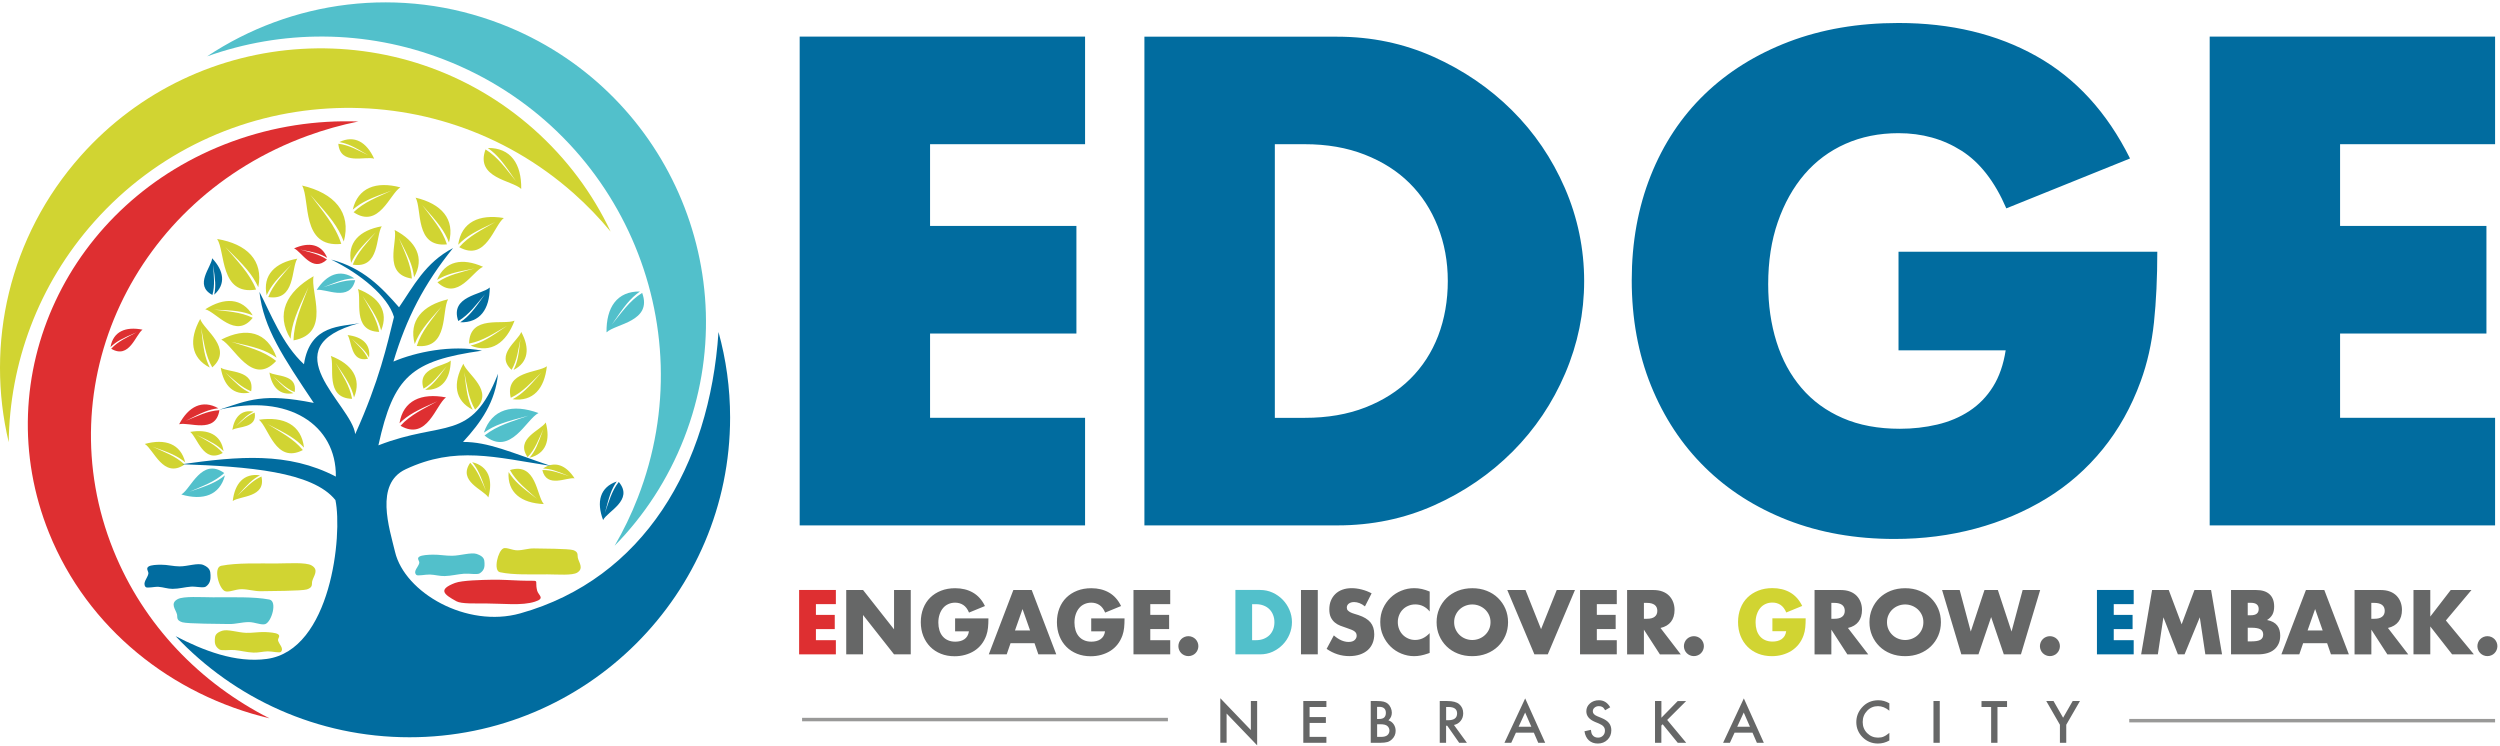
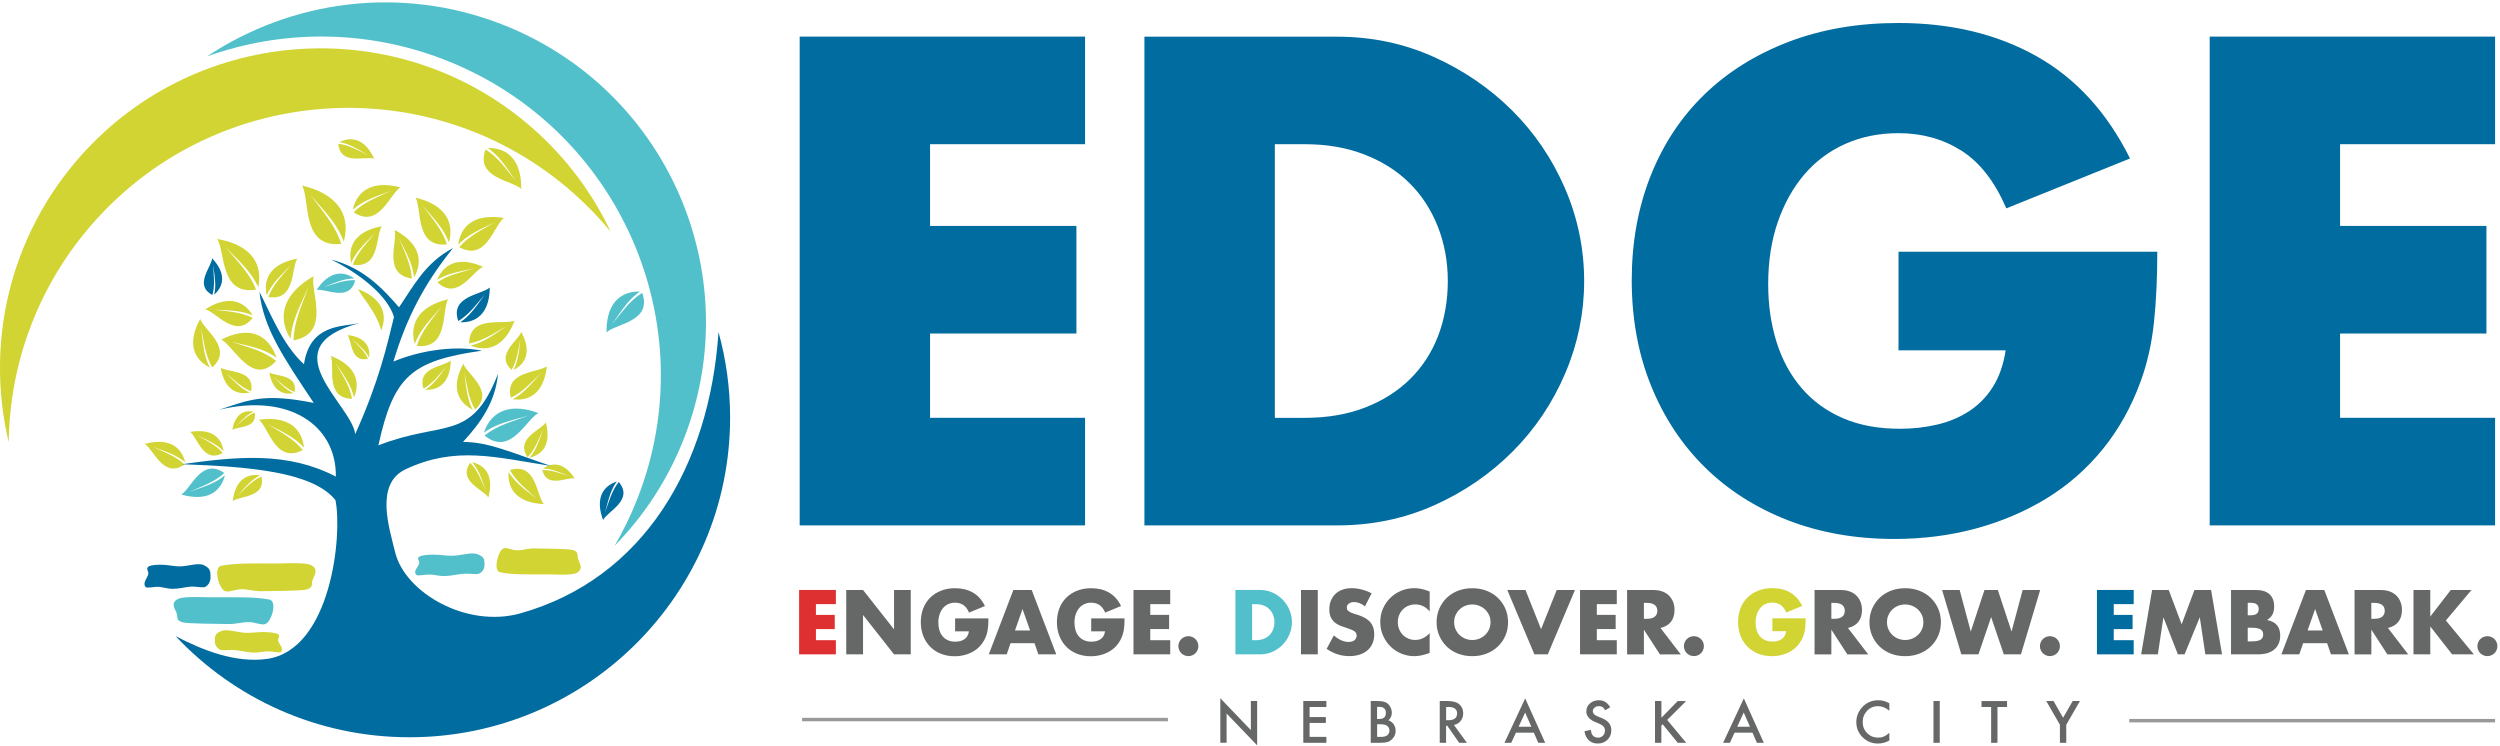
<svg xmlns="http://www.w3.org/2000/svg" width="546" height="163" viewBox="0 0 546 163" fill="none">
  <path d="M255.073 157.53H175.174V156.773H255.073V157.53ZM544.926 157.015H465.028V157.771H544.926V157.015Z" fill="#999998" />
  <path d="M266.516 162.227V152.489L273.187 159.445V153.104H274.562V162.782L267.89 155.836V162.217H266.516V162.227ZM289.685 153.104H284.64V162.227H289.685V160.937H286.015V157.893H289.573V156.602H286.015V154.415H289.685V153.124V153.104ZM301.471 162.227C302.098 162.227 302.613 162.167 303.028 162.056C303.412 161.935 303.746 161.723 304.049 161.421C304.554 160.927 304.807 160.322 304.807 159.616C304.807 159.072 304.665 158.598 304.382 158.185C304.099 157.772 303.715 157.479 303.23 157.318C303.735 156.864 303.978 156.31 303.978 155.655C303.978 155.292 303.897 154.939 303.746 154.586C303.594 154.243 303.392 153.951 303.139 153.719C302.886 153.497 302.573 153.336 302.209 153.245C301.845 153.154 301.36 153.104 300.743 153.104H299.369V162.227H301.461H301.471ZM300.764 154.374H301.249C301.714 154.374 302.068 154.485 302.31 154.707C302.553 154.929 302.674 155.251 302.674 155.685C302.674 156.118 302.553 156.461 302.32 156.683C302.078 156.915 301.704 157.026 301.188 157.026H300.753V154.374H300.764ZM300.764 158.175H301.461C302.209 158.175 302.714 158.306 303.008 158.568C303.301 158.84 303.452 159.163 303.452 159.566C303.452 159.969 303.301 160.302 302.987 160.574C302.694 160.816 302.239 160.937 301.613 160.937H300.764V158.175ZM317.544 158.336C318.15 158.205 318.646 157.913 319.009 157.439C319.384 156.975 319.565 156.421 319.565 155.775C319.565 154.949 319.272 154.283 318.676 153.779C318.14 153.326 317.271 153.104 316.058 153.104H314.44V162.227H315.825V158.497H316.078L318.686 162.227H320.374L317.544 158.336ZM315.825 154.404H316.321C317.594 154.404 318.231 154.868 318.231 155.806C318.231 156.804 317.574 157.298 316.27 157.298H315.835V154.404H315.825ZM335.962 162.227H337.468L333.101 152.529L328.572 162.227H330.058L331.079 160.01H334.991L335.951 162.227H335.962ZM331.665 158.719L333.091 155.614L334.445 158.719H331.665ZM351.67 154.465C351.074 153.437 350.255 152.933 349.204 152.933C348.425 152.933 347.768 153.164 347.243 153.628C346.717 154.092 346.454 154.656 346.454 155.342C346.454 156.36 347.081 157.126 348.335 157.661L349.214 158.024C349.446 158.124 349.639 158.225 349.81 158.336C349.972 158.447 350.114 158.558 350.215 158.689C350.316 158.81 350.397 158.951 350.447 159.092C350.498 159.243 350.518 159.405 350.518 159.576C350.518 160.02 350.376 160.383 350.093 160.665C349.81 160.947 349.457 161.098 349.022 161.098C348.476 161.098 348.062 160.907 347.779 160.504C347.617 160.302 347.506 159.929 347.445 159.395L346.05 159.707C346.171 160.554 346.495 161.219 347 161.683C347.516 162.157 348.173 162.389 348.971 162.389C349.81 162.389 350.508 162.117 351.074 161.562C351.63 161.018 351.913 160.322 351.913 159.485C351.913 158.86 351.741 158.326 351.397 157.903C351.054 157.469 350.508 157.106 349.77 156.804L348.86 156.431C348.193 156.159 347.87 155.806 347.87 155.352C347.87 155.029 347.991 154.757 348.254 154.546C348.506 154.324 348.82 154.223 349.204 154.223C349.517 154.223 349.77 154.283 349.972 154.415C350.164 154.525 350.356 154.757 350.568 155.12L351.691 154.455M362.84 153.104H361.455V162.227H362.84V158.457L363.123 158.175L366.419 162.227H368.269L364.114 157.237L368.248 153.114H366.409L362.85 156.753V153.114L362.84 153.104ZM383.715 162.227H385.221L380.854 152.529L376.325 162.227H377.811L378.832 160.01H382.744L383.704 162.227H383.715ZM379.408 158.719L380.834 155.614L382.188 158.719H379.408ZM412.635 153.598C411.867 153.154 411.078 152.933 410.25 152.933C408.743 152.933 407.52 153.487 406.57 154.606C405.802 155.513 405.418 156.552 405.418 157.711C405.418 159.001 405.883 160.11 406.803 161.028C407.722 161.935 408.844 162.389 410.148 162.389C411.018 162.389 411.847 162.167 412.635 161.723V160.06C412.413 160.252 412.19 160.413 411.988 160.544C411.786 160.675 411.594 160.786 411.402 160.866C411.058 161.028 410.654 161.098 410.169 161.098C409.229 161.098 408.44 160.766 407.783 160.11C407.136 159.455 406.813 158.649 406.813 157.691C406.813 156.733 407.136 155.907 407.783 155.231C408.43 154.556 409.219 154.223 410.159 154.223C411.008 154.223 411.837 154.556 412.635 155.221V153.588M423.643 153.104H422.269V162.227H423.643V153.104ZM438.341 154.404V153.114H432.761V154.404H434.864V162.227H436.249V154.404H438.341ZM449.895 162.227H451.27V158.286L454.262 153.104H452.675L450.583 156.753L448.49 153.104H446.903L449.885 158.286V162.227H449.895Z" fill="#666767" />
  <path d="M184.817 142.912V128.849H188.487L195.26 137.448V128.849H198.909V142.912H195.26L188.487 134.313V142.912H184.817ZM208.603 137.881H211.615C211.555 138.295 211.433 138.638 211.261 138.93C211.09 139.212 210.867 139.444 210.594 139.626C210.321 139.807 210.018 139.938 209.684 140.019C209.351 140.099 208.997 140.14 208.633 140.14C208.027 140.14 207.491 140.039 207.026 139.827C206.561 139.626 206.177 139.333 205.863 138.96C205.55 138.587 205.318 138.144 205.166 137.64C205.014 137.125 204.933 136.581 204.933 135.976C204.933 135.321 205.024 134.716 205.206 134.182C205.388 133.647 205.631 133.194 205.954 132.811C206.268 132.428 206.652 132.135 207.107 131.934C207.552 131.732 208.057 131.621 208.603 131.621C209.26 131.621 209.856 131.792 210.372 132.125C210.887 132.458 211.312 133.012 211.635 133.789L215.113 132.357C214.466 131.026 213.586 130.048 212.474 129.413C211.363 128.778 210.079 128.466 208.603 128.466C207.471 128.466 206.44 128.647 205.52 129.01C204.6 129.373 203.811 129.877 203.154 130.522C202.497 131.167 201.992 131.954 201.638 132.861C201.284 133.778 201.102 134.776 201.102 135.875C201.102 136.974 201.284 137.992 201.648 138.91C202.012 139.827 202.518 140.603 203.164 141.259C203.811 141.914 204.59 142.418 205.489 142.781C206.389 143.144 207.39 143.325 208.492 143.325C209.29 143.325 210.048 143.225 210.776 143.023C211.494 142.821 212.161 142.539 212.768 142.156C213.374 141.773 213.9 141.299 214.345 140.734C214.789 140.17 215.143 139.515 215.406 138.789C215.588 138.265 215.719 137.7 215.78 137.095C215.841 136.49 215.871 135.805 215.871 135.059H208.593V137.892L208.603 137.881ZM226.778 142.912H230.69L225.322 128.849H221.319L215.952 142.912H219.864L220.703 140.472H225.939L226.778 142.912ZM221.673 137.69L223.321 133.012L224.969 137.69H221.673ZM238.332 137.881H241.345C241.284 138.295 241.163 138.638 240.991 138.93C240.819 139.212 240.597 139.444 240.324 139.626C240.051 139.807 239.747 139.938 239.414 140.019C239.08 140.099 238.726 140.14 238.363 140.14C237.756 140.14 237.21 140.039 236.755 139.827C236.29 139.626 235.906 139.333 235.593 138.96C235.279 138.587 235.047 138.144 234.895 137.64C234.744 137.125 234.663 136.581 234.663 135.976C234.663 135.321 234.754 134.716 234.936 134.182C235.118 133.647 235.36 133.194 235.684 132.811C235.997 132.428 236.381 132.135 236.836 131.934C237.281 131.732 237.786 131.621 238.332 131.621C238.989 131.621 239.586 131.792 240.101 132.125C240.617 132.458 241.041 133.012 241.365 133.789L244.842 132.357C244.195 131.026 243.316 130.048 242.204 129.413C241.092 128.778 239.808 128.466 238.332 128.466C237.2 128.466 236.169 128.647 235.249 129.01C234.329 129.373 233.541 129.877 232.884 130.522C232.227 131.167 231.721 131.954 231.367 132.861C231.014 133.778 230.832 134.776 230.832 135.875C230.832 136.974 231.014 137.992 231.378 138.91C231.741 139.827 232.247 140.603 232.894 141.259C233.541 141.914 234.319 142.418 235.219 142.781C236.118 143.144 237.119 143.325 238.221 143.325C239.02 143.325 239.778 143.225 240.506 143.023C241.223 142.821 241.89 142.539 242.497 142.156C243.103 141.773 243.629 141.299 244.074 140.734C244.519 140.17 244.872 139.515 245.135 138.789C245.317 138.265 245.449 137.7 245.509 137.095C245.57 136.49 245.6 135.805 245.6 135.059H238.322V137.892L238.332 137.881ZM255.577 128.849H247.551V142.912H255.577V139.817H251.221V137.388H255.335V134.293H251.221V131.944H255.577V128.849ZM257.357 141.118C257.357 141.42 257.417 141.702 257.528 141.964C257.64 142.226 257.791 142.468 257.993 142.66C258.196 142.862 258.428 143.013 258.691 143.124C258.954 143.235 259.237 143.295 259.54 143.295C259.843 143.295 260.126 143.235 260.389 143.124C260.662 143.013 260.895 142.862 261.087 142.66C261.289 142.458 261.44 142.226 261.552 141.964C261.663 141.702 261.723 141.41 261.723 141.118C261.723 140.825 261.663 140.533 261.552 140.271C261.44 140.009 261.279 139.767 261.087 139.575C260.884 139.374 260.652 139.222 260.389 139.111C260.126 139.001 259.843 138.94 259.54 138.94C259.237 138.94 258.954 139.001 258.691 139.111C258.418 139.222 258.185 139.384 257.993 139.575C257.791 139.777 257.64 140.009 257.528 140.271C257.417 140.543 257.357 140.825 257.357 141.118ZM287.804 128.849H284.134V142.912H287.804V128.849ZM299.58 129.595C298.883 129.222 298.155 128.939 297.397 128.748C296.639 128.556 295.911 128.456 295.203 128.456C294.455 128.456 293.778 128.566 293.171 128.788C292.565 129.01 292.059 129.323 291.635 129.736C291.22 130.139 290.897 130.623 290.664 131.188C290.432 131.752 290.321 132.387 290.321 133.083C290.321 133.778 290.432 134.353 290.644 134.807C290.867 135.26 291.15 135.633 291.503 135.936C291.857 136.238 292.262 136.47 292.716 136.652C293.171 136.833 293.636 136.994 294.111 137.146C294.506 137.287 294.849 137.408 295.132 137.519C295.415 137.629 295.638 137.75 295.81 137.881C295.981 138.013 296.113 138.154 296.184 138.305C296.254 138.466 296.295 138.648 296.295 138.859C296.295 139.212 296.143 139.515 295.86 139.787C295.567 140.059 295.122 140.2 294.526 140.2C294 140.2 293.475 140.079 292.939 139.847C292.403 139.605 291.857 139.253 291.311 138.769L289.734 141.712C291.261 142.771 292.908 143.295 294.688 143.295C295.547 143.295 296.315 143.174 296.992 142.952C297.67 142.72 298.246 142.398 298.711 141.985C299.176 141.571 299.53 141.067 299.772 140.482C300.015 139.898 300.136 139.242 300.136 138.527C300.136 137.458 299.853 136.591 299.307 135.926C298.751 135.26 297.872 134.726 296.679 134.333C296.376 134.232 296.072 134.141 295.769 134.051C295.466 133.96 295.193 133.859 294.95 133.738C294.708 133.617 294.516 133.476 294.364 133.315C294.212 133.153 294.142 132.952 294.142 132.7C294.142 132.337 294.293 132.044 294.586 131.823C294.89 131.601 295.274 131.49 295.749 131.49C296.123 131.49 296.507 131.571 296.911 131.722C297.316 131.873 297.71 132.115 298.104 132.438L299.56 129.585L299.58 129.595ZM312.236 129.191C311.64 128.939 311.063 128.758 310.528 128.637C309.982 128.516 309.436 128.456 308.87 128.456C307.879 128.456 306.949 128.637 306.05 129.01C305.15 129.373 304.361 129.887 303.684 130.542C303.007 131.198 302.461 131.974 302.057 132.871C301.652 133.768 301.45 134.766 301.45 135.845C301.45 136.924 301.652 137.922 302.067 138.839C302.481 139.757 303.027 140.543 303.704 141.208C304.382 141.874 305.17 142.388 306.06 142.751C306.949 143.114 307.879 143.305 308.85 143.305C309.325 143.305 309.8 143.255 310.295 143.164C310.78 143.073 311.306 142.922 311.862 142.731L312.236 142.6V138.275C311.296 139.273 310.245 139.767 309.072 139.767C308.536 139.767 308.041 139.666 307.576 139.464C307.111 139.263 306.707 138.99 306.373 138.648C306.029 138.295 305.767 137.892 305.575 137.418C305.382 136.944 305.281 136.43 305.281 135.865C305.281 135.301 305.382 134.807 305.575 134.333C305.767 133.859 306.029 133.456 306.373 133.113C306.707 132.77 307.111 132.498 307.576 132.307C308.041 132.105 308.546 132.004 309.102 132.004C310.346 132.004 311.397 132.518 312.246 133.547V129.181L312.236 129.191ZM313.752 135.885C313.752 136.934 313.944 137.902 314.329 138.809C314.713 139.706 315.248 140.493 315.936 141.168C316.623 141.843 317.442 142.368 318.392 142.741C319.342 143.124 320.394 143.305 321.546 143.305C322.698 143.305 323.73 143.114 324.69 142.741C325.65 142.358 326.479 141.833 327.166 141.168C327.854 140.493 328.4 139.716 328.784 138.809C329.168 137.912 329.36 136.934 329.36 135.885C329.36 134.837 329.168 133.869 328.784 132.962C328.4 132.065 327.854 131.278 327.166 130.603C326.479 129.927 325.65 129.403 324.69 129.03C323.73 128.647 322.678 128.466 321.546 128.466C320.414 128.466 319.353 128.657 318.392 129.03C317.442 129.413 316.613 129.937 315.936 130.603C315.248 131.278 314.713 132.065 314.329 132.962C313.944 133.869 313.752 134.837 313.752 135.885ZM317.584 135.885C317.584 135.331 317.685 134.807 317.897 134.343C318.109 133.869 318.392 133.456 318.756 133.113C319.12 132.77 319.534 132.498 320.02 132.307C320.505 132.115 321.01 132.014 321.546 132.014C322.082 132.014 322.587 132.115 323.072 132.307C323.548 132.498 323.972 132.77 324.346 133.113C324.71 133.466 325.003 133.869 325.215 134.343C325.428 134.817 325.529 135.331 325.529 135.885C325.529 136.44 325.428 136.964 325.215 137.438C325.003 137.912 324.71 138.325 324.346 138.668C323.982 139.021 323.558 139.283 323.072 139.484C322.587 139.676 322.082 139.777 321.546 139.777C321.01 139.777 320.505 139.676 320.02 139.484C319.545 139.293 319.12 139.021 318.756 138.668C318.392 138.315 318.109 137.912 317.897 137.438C317.685 136.964 317.584 136.45 317.584 135.885ZM329.188 128.849L335.112 142.912H338.033L343.977 128.849H339.994L336.567 137.408L333.161 128.849H329.178H329.188ZM353.105 128.849H345.079V142.912H353.105V139.817H348.748V137.388H352.862V134.293H348.748V131.944H353.105V128.849ZM362.658 137.146C363.669 136.914 364.427 136.46 364.942 135.795C365.458 135.129 365.721 134.262 365.721 133.194C365.721 132.599 365.619 132.034 365.427 131.52C365.235 130.996 364.942 130.542 364.568 130.139C364.184 129.746 363.709 129.423 363.123 129.202C362.536 128.97 361.849 128.859 361.061 128.859H355.359V142.922H359.029V137.519L362.526 142.922H367.085L362.658 137.156V137.146ZM359.029 131.671H359.716C360.434 131.671 360.99 131.823 361.384 132.115C361.768 132.417 361.96 132.841 361.96 133.405C361.96 133.97 361.768 134.393 361.384 134.696C361 134.998 360.444 135.139 359.716 135.139H359.029V131.671ZM367.763 141.118C367.763 141.42 367.823 141.702 367.934 141.964C368.046 142.226 368.197 142.468 368.399 142.66C368.602 142.862 368.834 143.013 369.097 143.124C369.36 143.235 369.643 143.295 369.946 143.295C370.249 143.295 370.532 143.235 370.795 143.124C371.068 143.013 371.301 142.862 371.493 142.66C371.695 142.458 371.846 142.226 371.958 141.964C372.069 141.702 372.129 141.41 372.129 141.118C372.129 140.825 372.069 140.533 371.958 140.271C371.846 140.009 371.685 139.767 371.493 139.575C371.29 139.374 371.058 139.222 370.795 139.111C370.532 139.001 370.249 138.94 369.946 138.94C369.643 138.94 369.36 139.001 369.097 139.111C368.824 139.222 368.591 139.384 368.399 139.575C368.197 139.777 368.046 140.009 367.934 140.271C367.823 140.543 367.763 140.825 367.763 141.118ZM403.597 137.146C404.608 136.914 405.366 136.46 405.882 135.795C406.398 135.129 406.66 134.262 406.66 133.194C406.66 132.599 406.559 132.034 406.367 131.52C406.175 130.996 405.882 130.542 405.508 130.139C405.124 129.746 404.649 129.423 404.062 129.202C403.476 128.97 402.789 128.859 402 128.859H396.299V142.922H399.968V137.519L403.466 142.922H408.025L403.597 137.156V137.146ZM399.968 131.671H400.656C401.374 131.671 401.93 131.823 402.324 132.115C402.708 132.417 402.9 132.841 402.9 133.405C402.9 133.97 402.708 134.393 402.324 134.696C401.94 134.998 401.384 135.139 400.656 135.139H399.968V131.671ZM408.288 135.885C408.288 136.934 408.48 137.902 408.864 138.809C409.248 139.706 409.784 140.493 410.471 141.168C411.159 141.843 411.977 142.368 412.928 142.741C413.878 143.124 414.929 143.305 416.082 143.305C417.234 143.305 418.265 143.114 419.225 142.741C420.186 142.358 421.015 141.833 421.702 141.168C422.389 140.493 422.935 139.716 423.319 138.809C423.703 137.912 423.895 136.934 423.895 135.885C423.895 134.837 423.703 133.869 423.319 132.962C422.935 132.065 422.389 131.278 421.702 130.603C421.015 129.927 420.186 129.403 419.225 129.03C418.265 128.647 417.214 128.466 416.082 128.466C414.949 128.466 413.888 128.657 412.928 129.03C411.977 129.413 411.149 129.937 410.471 130.603C409.784 131.278 409.248 132.065 408.864 132.962C408.48 133.869 408.288 134.837 408.288 135.885ZM412.119 135.885C412.119 135.331 412.22 134.807 412.432 134.343C412.645 133.869 412.928 133.456 413.292 133.113C413.655 132.77 414.07 132.498 414.555 132.307C415.04 132.115 415.546 132.014 416.082 132.014C416.617 132.014 417.123 132.115 417.608 132.307C418.083 132.498 418.508 132.77 418.882 133.113C419.246 133.466 419.539 133.869 419.751 134.343C419.963 134.817 420.064 135.331 420.064 135.885C420.064 136.44 419.963 136.964 419.751 137.438C419.539 137.912 419.246 138.325 418.882 138.668C418.518 139.021 418.093 139.283 417.608 139.484C417.123 139.676 416.617 139.777 416.082 139.777C415.546 139.777 415.04 139.676 414.555 139.484C414.08 139.293 413.655 139.021 413.292 138.668C412.928 138.315 412.645 137.912 412.432 137.438C412.22 136.964 412.119 136.45 412.119 135.885ZM424.148 128.849L428.353 142.912H432.094L434.863 134.766L437.633 142.912H441.373L445.578 128.849H441.747L439.321 137.932L436.329 128.849H433.408L430.416 137.932L427.989 128.849H424.158H424.148ZM445.518 141.118C445.518 141.42 445.578 141.702 445.69 141.964C445.801 142.226 445.952 142.468 446.155 142.66C446.357 142.862 446.589 143.013 446.852 143.124C447.115 143.235 447.398 143.295 447.701 143.295C448.004 143.295 448.288 143.235 448.55 143.124C448.823 143.013 449.056 142.862 449.248 142.66C449.45 142.458 449.602 142.226 449.713 141.964C449.824 141.702 449.885 141.41 449.885 141.118C449.885 140.825 449.824 140.533 449.713 140.271C449.602 140.009 449.44 139.767 449.248 139.575C449.046 139.374 448.813 139.222 448.55 139.111C448.288 139.001 448.004 138.94 447.701 138.94C447.398 138.94 447.115 139.001 446.852 139.111C446.579 139.222 446.347 139.384 446.155 139.575C445.952 139.777 445.801 140.009 445.69 140.271C445.578 140.543 445.518 140.825 445.518 141.118ZM471.274 142.912L472.487 134.817L475.651 142.912H477.107L480.433 134.817L481.646 142.912H485.295L482.899 128.849H479.27L476.47 136.349L473.65 128.849H470.021L467.625 142.912H471.274ZM487.246 142.912H493.139C493.887 142.912 494.565 142.821 495.161 142.65C495.757 142.479 496.263 142.216 496.687 141.864C497.102 141.521 497.425 141.087 497.658 140.573C497.89 140.059 498.001 139.484 498.001 138.819C498.001 138.396 497.951 138.002 497.85 137.629C497.749 137.256 497.587 136.924 497.355 136.621C497.122 136.319 496.829 136.067 496.455 135.865C496.091 135.664 495.646 135.512 495.121 135.412C495.646 135.089 496.03 134.696 496.293 134.232C496.546 133.768 496.677 133.174 496.677 132.468C496.677 131.298 496.344 130.401 495.666 129.786C494.989 129.161 494.009 128.859 492.715 128.859H487.256V142.922L487.246 142.912ZM490.905 131.651H491.583C492.725 131.651 493.301 132.105 493.301 133.012C493.301 133.92 492.725 134.373 491.583 134.373H490.905V131.651ZM490.905 137.095H491.704C492.624 137.095 493.291 137.216 493.685 137.448C494.079 137.68 494.282 138.063 494.282 138.587C494.282 139.111 494.079 139.484 493.685 139.726C493.281 139.968 492.624 140.079 491.704 140.079H490.905V137.095ZM509.08 142.912H512.993L507.625 128.849H503.622L498.254 142.912H502.166L503.005 140.472H508.242L509.08 142.912ZM503.976 137.69L505.623 133.012L507.271 137.69H503.976ZM521.524 137.146C522.535 136.914 523.293 136.46 523.809 135.795C524.324 135.129 524.587 134.262 524.587 133.194C524.587 132.599 524.486 132.034 524.294 131.52C524.102 130.996 523.809 130.542 523.435 130.139C523.051 129.746 522.575 129.423 521.989 129.202C521.403 128.97 520.715 128.859 519.937 128.859H514.236V142.922H517.905V137.519L521.403 142.922H525.962L521.534 137.156L521.524 137.146ZM517.895 131.671H518.583C519.3 131.671 519.856 131.823 520.25 132.115C520.635 132.417 520.827 132.841 520.827 133.405C520.827 133.97 520.635 134.393 520.25 134.696C519.866 134.998 519.31 135.139 518.583 135.139H517.895V131.671ZM530.774 128.849H527.104V142.912H530.774V136.813L535.545 142.912H540.296L534.18 135.512L539.77 128.859H535.241L530.774 134.656V128.859V128.849ZM541.064 141.118C541.064 141.42 541.125 141.702 541.236 141.964C541.347 142.226 541.499 142.468 541.701 142.66C541.903 142.862 542.136 143.013 542.398 143.124C542.661 143.235 542.944 143.295 543.247 143.295C543.551 143.295 543.834 143.235 544.097 143.124C544.37 143.013 544.602 142.862 544.794 142.66C544.996 142.458 545.148 142.226 545.259 141.964C545.37 141.702 545.431 141.41 545.431 141.118C545.431 140.825 545.37 140.533 545.259 140.271C545.148 140.009 544.986 139.767 544.794 139.575C544.592 139.374 544.359 139.222 544.097 139.111C543.824 139.001 543.551 138.94 543.247 138.94C542.944 138.94 542.661 139.001 542.398 139.111C542.125 139.222 541.893 139.384 541.701 139.575C541.499 139.777 541.347 140.009 541.236 140.271C541.125 140.543 541.064 140.825 541.064 141.118Z" fill="#666767" />
  <path d="M182.553 131.943H178.196V134.292H182.31V137.397H178.196V139.816H182.553V142.911H174.527V128.848H182.553V131.943Z" fill="#DE2F31" />
  <path d="M269.811 128.848H275.229C276.19 128.848 277.089 129.039 277.928 129.423C278.767 129.806 279.505 130.32 280.132 130.965C280.759 131.61 281.254 132.356 281.618 133.203C281.982 134.06 282.164 134.947 282.164 135.875C282.164 136.802 281.982 137.679 281.628 138.536C281.274 139.393 280.779 140.139 280.152 140.784C279.525 141.429 278.787 141.943 277.948 142.337C277.109 142.72 276.2 142.911 275.229 142.911H269.811V128.848ZM273.47 139.816H274.309C274.946 139.816 275.512 139.715 276.008 139.514C276.503 139.312 276.927 139.04 277.271 138.697C277.615 138.344 277.878 137.931 278.06 137.457C278.242 136.983 278.333 136.449 278.333 135.885C278.333 135.32 278.242 134.806 278.05 134.322C277.868 133.838 277.595 133.415 277.251 133.072C276.907 132.719 276.483 132.447 275.987 132.255C275.492 132.054 274.926 131.953 274.299 131.953H273.46V139.826L273.47 139.816Z" fill="#52C0CB" />
  <path d="M387.081 135.038H394.359C394.359 135.784 394.329 136.46 394.268 137.075C394.207 137.68 394.086 138.254 393.894 138.768C393.631 139.504 393.277 140.15 392.833 140.714C392.378 141.279 391.852 141.753 391.256 142.136C390.649 142.519 389.982 142.801 389.264 143.003C388.547 143.204 387.778 143.305 386.98 143.305C385.888 143.305 384.877 143.124 383.977 142.761C383.078 142.398 382.299 141.894 381.652 141.238C381.006 140.583 380.5 139.807 380.136 138.889C379.772 137.972 379.59 136.964 379.59 135.855C379.59 134.746 379.772 133.758 380.126 132.841C380.48 131.923 380.985 131.147 381.642 130.502C382.299 129.857 383.088 129.353 384.008 128.99C384.928 128.627 385.959 128.445 387.091 128.445C388.557 128.445 389.851 128.758 390.962 129.393C392.074 130.028 392.954 131.006 393.601 132.337L390.123 133.768C389.8 133.002 389.375 132.448 388.86 132.105C388.344 131.762 387.748 131.601 387.091 131.601C386.545 131.601 386.04 131.702 385.595 131.913C385.14 132.115 384.756 132.407 384.442 132.79C384.119 133.173 383.876 133.627 383.694 134.161C383.512 134.696 383.421 135.29 383.421 135.956C383.421 136.551 383.502 137.105 383.654 137.619C383.806 138.133 384.048 138.567 384.351 138.94C384.665 139.313 385.049 139.605 385.514 139.807C385.979 140.008 386.515 140.119 387.121 140.119C387.485 140.119 387.829 140.079 388.173 139.998C388.506 139.918 388.809 139.787 389.082 139.605C389.345 139.424 389.567 139.192 389.749 138.91C389.921 138.627 390.043 138.274 390.103 137.861H387.091V135.028L387.081 135.038Z" fill="#D1D432" />
  <path d="M465.998 131.943H461.642V134.292H465.756V137.397H461.642V139.816H465.998V142.911H457.972V128.848H465.998V131.943Z" fill="#016C9F" />
-   <path fill-rule="evenodd" clip-rule="evenodd" d="M1.903 96.578C-3.192 75.176 1.903 51.717 17.662 34.014C43.338 5.182 87.604 2.571 116.524 28.177C123.823 34.649 129.453 42.301 133.365 50.588C130.929 47.634 128.23 44.831 125.278 42.21C94.67 15.102 47.796 17.874 20.604 48.4C8.272 62.242 2.115 79.42 1.903 96.578ZM48.514 137.76C47.028 138.254 46.947 138.899 46.917 139.635C46.886 140.361 46.917 141.187 47.928 141.843C48.463 142.185 50.151 141.873 51.243 141.974C52.648 142.105 53.922 142.478 55.347 142.528C56.449 142.569 57.379 142.286 58.461 142.256C59.411 142.236 61.069 142.669 61.352 142.367C62.08 141.601 60.907 140.693 60.725 139.867C60.624 139.403 61.372 138.899 60.675 138.486C60.169 138.183 58.875 138.082 57.885 138.042C56.479 137.992 55.175 138.254 53.77 138.213C52.001 138.163 49.707 137.357 48.504 137.76M109.934 119.775C108.761 120.259 107.669 124.654 109.196 124.977C112.157 125.612 116.09 125.42 119.567 125.441C121.771 125.451 125.005 125.723 126.067 125.058C127.553 124.13 126.431 122.87 126.198 121.821C126.067 121.237 126.4 120.571 125.208 120.148C124.268 119.815 118.091 119.815 116.636 119.775C115.352 119.745 114.25 120.188 112.966 120.188C111.874 120.188 110.621 119.483 109.923 119.765M49.171 129.12C49.99 129.433 51.445 128.677 52.729 128.677C54.235 128.677 55.519 129.15 57.025 129.12C58.724 129.08 65.931 129.08 67.033 128.727C68.428 128.273 68.034 127.558 68.185 126.933C68.458 125.804 69.772 124.463 68.023 123.475C66.78 122.769 62.999 123.051 60.432 123.061C56.358 123.082 51.769 122.89 48.312 123.565C46.522 123.918 47.796 128.616 49.171 129.13M65.971 40.506C67.771 43.632 65.698 54.187 74.533 53.269C73.229 49.176 70.409 46.081 67.781 42.543C72.168 47.462 73.765 49.398 75.089 52.745C76.798 46.364 73.017 42.18 65.961 40.517M125.491 104.472C123.641 101.599 121.184 100.56 118.597 102.324C120.295 102.395 121.417 102.798 124.298 103.988C122.306 103.373 120.477 102.597 118.445 102.657C119.405 106.73 123.813 104.159 125.491 104.472ZM105.496 58.27C100.977 56.253 97.177 56.959 95.458 61.133C97.571 59.872 99.239 59.479 103.666 58.622C100.765 59.459 97.955 59.973 95.539 61.657C99.946 65.81 103.221 59.227 105.496 58.27ZM48.332 74.168C51.071 75.478 55.004 84.571 60.311 78.835C57.409 76.506 54.023 75.801 50.536 74.651C55.863 75.841 57.874 76.375 60.412 78.119C58.339 72.363 53.77 71.385 48.332 74.168ZM75.908 73.18C76.868 74.46 76.525 79.238 80.376 78.351C79.578 76.617 78.172 75.397 76.818 73.976C79.022 75.912 79.83 76.688 80.599 78.089C81.013 75.186 79.112 73.543 75.908 73.18ZM41.539 94.33C43.126 95.52 44.389 101.316 48.655 98.927C47.099 97.133 45.006 96.185 42.904 94.965C46.199 96.507 47.422 97.143 48.827 98.544C48.302 94.945 45.471 93.644 41.539 94.33ZM119.446 79.984C117.485 81.466 110.156 81.003 111.551 86.87C114.21 85.64 116.059 83.472 118.223 81.386C115.271 84.773 114.098 86.013 111.955 87.192C116.423 87.787 118.92 84.874 119.436 79.984M110.035 47.614C104.627 46.706 100.755 48.511 100.068 53.451C101.978 51.515 103.656 50.638 108.165 48.491C105.284 50.184 102.413 51.515 100.3 53.985C106.183 57.221 107.861 49.257 110.035 47.614ZM81.71 34.649C80.063 31.03 77.394 29.427 74.119 31.03C76.07 31.393 77.283 32.048 80.416 33.893C78.223 32.855 76.252 31.665 73.886 31.393C74.321 36.252 79.82 34.014 81.71 34.659M113.836 41.252C113.916 35.788 111.541 32.25 106.537 32.321C108.741 33.913 109.873 35.435 112.683 39.559C110.57 36.978 108.812 34.347 106.042 32.633C103.727 38.924 111.874 39.367 113.836 41.263M90.768 43.168C92.203 45.668 90.555 54.106 97.611 53.37C96.57 50.094 94.316 47.624 92.213 44.791C95.721 48.733 96.995 50.275 98.056 52.947C99.421 47.846 96.398 44.499 90.758 43.168M97.874 65.357C92.234 66.687 89.211 70.034 90.576 75.135C91.637 72.464 92.911 70.921 96.418 66.98C94.316 69.812 92.062 72.282 91.02 75.559C98.076 76.295 96.428 67.857 97.864 65.357M31.622 96.961C33.584 98.151 35.676 104.653 40.306 101.447C38.324 99.562 35.807 98.705 33.26 97.536C37.212 98.937 38.698 99.532 40.457 100.984C39.446 96.911 36.06 95.741 31.622 96.961ZM50.748 93.886C51.951 93.08 56.247 93.604 55.62 90.106C54.013 90.741 52.85 91.951 51.506 93.11C53.356 91.215 54.084 90.529 55.388 89.904C52.78 89.4 51.203 91.033 50.738 93.897M48.211 80.307C48.847 84.208 50.99 86.426 54.539 85.751C52.77 84.894 51.769 83.956 49.252 81.376C51.081 82.938 52.669 84.591 54.852 85.459C55.701 80.69 49.848 81.406 48.211 80.307ZM58.845 81.356C59.37 84.591 61.15 86.436 64.091 85.872C62.615 85.166 61.797 84.38 59.704 82.243C61.22 83.543 62.534 84.914 64.354 85.63C65.062 81.678 60.199 82.263 58.845 81.356ZM47.422 52.191C49.231 54.912 47.988 64.59 55.934 63.239C54.508 59.61 51.779 56.979 49.191 53.925C53.457 58.128 55.014 59.782 56.409 62.725C57.581 56.848 53.912 53.289 47.422 52.191ZM44.844 67.554C47.24 68.149 51.465 74.178 55.196 69.409C52.557 68.109 49.697 68.018 46.704 67.625C51.213 67.806 52.921 67.947 55.196 68.875C52.861 65.014 49.009 64.883 44.834 67.544M68.488 60.326C62.484 63.764 60.149 68.613 63.454 73.996C63.768 70.579 64.698 68.381 67.376 62.685C65.931 66.637 64.192 70.236 64.111 74.339C72.451 72.796 67.69 63.683 68.488 60.336M83.388 49.418C78.516 50.285 75.767 52.997 76.686 57.413C77.718 55.185 78.88 53.925 82.064 50.739C80.133 53.057 78.091 55.054 77.04 57.796C83.035 58.764 82.024 51.485 83.378 49.418M86.189 50.225C86.896 52.765 83.5 59.893 89.949 60.84C89.767 57.695 88.332 54.983 87.108 51.999C89.322 56.294 90.111 57.957 90.434 60.568C92.82 56.344 90.889 52.684 86.189 50.225ZM87.432 40.92C82.165 39.529 78.172 40.96 77.04 45.789C79.112 44.045 80.851 43.329 85.511 41.625C82.509 43.037 79.547 44.095 77.222 46.343C82.742 50.084 85.127 42.351 87.432 40.92ZM43.722 69.661C41.236 74.157 41.64 78.129 45.815 80.277C44.693 77.988 44.43 76.234 43.925 71.587C44.541 74.651 44.824 77.605 46.361 80.236C51.061 76.053 44.511 72.091 43.722 69.661ZM113.836 72.504C113.209 74.409 108.063 77.484 111.733 80.771C112.946 78.714 113.178 76.406 113.664 74.006C113.259 77.646 113.047 79.017 112.157 80.801C115.433 79.138 115.766 76.022 113.836 72.494M98.45 78.744C96.964 80.085 90.97 80.206 92.506 84.884C94.579 83.694 95.933 81.809 97.561 79.974C95.397 82.928 94.528 84.017 92.86 85.126C96.53 85.307 98.369 82.767 98.45 78.744ZM119.183 92.273C118.142 93.977 112.42 95.792 115.23 99.844C116.888 98.121 117.646 95.923 118.678 93.705C117.444 97.153 116.919 98.443 115.645 99.975C119.223 99.109 120.254 96.155 119.193 92.273M106.658 108.625C107.72 104.754 106.689 101.8 103.11 100.933C104.384 102.466 104.91 103.756 106.143 107.204C105.112 104.976 104.354 102.788 102.696 101.064C99.886 105.117 105.607 106.921 106.648 108.625M56.56 91.679C58.693 93.382 60.179 101.387 66.143 98.292C64.081 95.772 61.24 94.37 58.41 92.606C62.868 94.854 64.526 95.782 66.396 97.758C65.82 92.788 61.999 90.892 56.57 91.668M50.839 109.422C52.385 108.272 58.157 108.696 57.096 104.068C54.993 105.016 53.528 106.71 51.799 108.333C54.144 105.691 55.074 104.724 56.773 103.806C53.265 103.302 51.273 105.581 50.829 109.432M64.93 56.495C60.058 57.362 57.308 60.064 58.238 64.49C59.269 62.262 60.432 61.002 63.616 57.816C61.685 60.135 59.643 62.131 58.592 64.873C64.587 65.841 63.576 58.562 64.93 56.495ZM118.758 110.077C117.151 108.222 117.161 100.893 111.379 102.657C112.784 105.228 115.069 106.931 117.283 108.958C113.704 106.236 112.39 105.147 111.076 103.091C110.762 107.577 113.836 109.885 118.758 110.087M72.249 77.736C73.189 80.005 70.854 86.951 76.899 87.102C76.383 84.219 74.756 81.89 73.29 79.269C75.817 82.978 76.717 84.42 77.323 86.799C79.042 82.646 76.858 79.49 72.249 77.736ZM112.37 70.034C109.964 71.052 102.554 68.643 102.443 75.034C105.506 74.46 107.973 72.726 110.752 71.153C106.82 73.855 105.294 74.823 102.777 75.478C107.214 77.263 110.55 74.924 112.38 70.024M101.2 79.43C98.865 83.704 99.269 87.475 103.242 89.491C102.16 87.323 101.907 85.66 101.402 81.255C101.998 84.158 102.291 86.961 103.757 89.451C108.195 85.448 101.958 81.739 101.19 79.43M78.162 63.118C79.102 65.387 76.767 72.333 82.812 72.484C82.297 69.601 80.669 67.272 79.204 64.651C81.731 68.361 82.63 69.812 83.237 72.181C84.955 68.028 82.772 64.873 78.162 63.118Z" fill="#D1D432" />
+   <path fill-rule="evenodd" clip-rule="evenodd" d="M1.903 96.578C-3.192 75.176 1.903 51.717 17.662 34.014C43.338 5.182 87.604 2.571 116.524 28.177C123.823 34.649 129.453 42.301 133.365 50.588C130.929 47.634 128.23 44.831 125.278 42.21C94.67 15.102 47.796 17.874 20.604 48.4C8.272 62.242 2.115 79.42 1.903 96.578ZM48.514 137.76C47.028 138.254 46.947 138.899 46.917 139.635C46.886 140.361 46.917 141.187 47.928 141.843C48.463 142.185 50.151 141.873 51.243 141.974C52.648 142.105 53.922 142.478 55.347 142.528C56.449 142.569 57.379 142.286 58.461 142.256C59.411 142.236 61.069 142.669 61.352 142.367C62.08 141.601 60.907 140.693 60.725 139.867C60.624 139.403 61.372 138.899 60.675 138.486C60.169 138.183 58.875 138.082 57.885 138.042C56.479 137.992 55.175 138.254 53.77 138.213C52.001 138.163 49.707 137.357 48.504 137.76M109.934 119.775C108.761 120.259 107.669 124.654 109.196 124.977C112.157 125.612 116.09 125.42 119.567 125.441C121.771 125.451 125.005 125.723 126.067 125.058C127.553 124.13 126.431 122.87 126.198 121.821C126.067 121.237 126.4 120.571 125.208 120.148C124.268 119.815 118.091 119.815 116.636 119.775C115.352 119.745 114.25 120.188 112.966 120.188C111.874 120.188 110.621 119.483 109.923 119.765M49.171 129.12C49.99 129.433 51.445 128.677 52.729 128.677C54.235 128.677 55.519 129.15 57.025 129.12C58.724 129.08 65.931 129.08 67.033 128.727C68.428 128.273 68.034 127.558 68.185 126.933C68.458 125.804 69.772 124.463 68.023 123.475C66.78 122.769 62.999 123.051 60.432 123.061C56.358 123.082 51.769 122.89 48.312 123.565C46.522 123.918 47.796 128.616 49.171 129.13M65.971 40.506C67.771 43.632 65.698 54.187 74.533 53.269C73.229 49.176 70.409 46.081 67.781 42.543C72.168 47.462 73.765 49.398 75.089 52.745C76.798 46.364 73.017 42.18 65.961 40.517M125.491 104.472C123.641 101.599 121.184 100.56 118.597 102.324C120.295 102.395 121.417 102.798 124.298 103.988C122.306 103.373 120.477 102.597 118.445 102.657C119.405 106.73 123.813 104.159 125.491 104.472ZM105.496 58.27C100.977 56.253 97.177 56.959 95.458 61.133C97.571 59.872 99.239 59.479 103.666 58.622C100.765 59.459 97.955 59.973 95.539 61.657C99.946 65.81 103.221 59.227 105.496 58.27ZM48.332 74.168C51.071 75.478 55.004 84.571 60.311 78.835C57.409 76.506 54.023 75.801 50.536 74.651C55.863 75.841 57.874 76.375 60.412 78.119C58.339 72.363 53.77 71.385 48.332 74.168ZM75.908 73.18C76.868 74.46 76.525 79.238 80.376 78.351C79.578 76.617 78.172 75.397 76.818 73.976C79.022 75.912 79.83 76.688 80.599 78.089C81.013 75.186 79.112 73.543 75.908 73.18ZM41.539 94.33C43.126 95.52 44.389 101.316 48.655 98.927C47.099 97.133 45.006 96.185 42.904 94.965C46.199 96.507 47.422 97.143 48.827 98.544C48.302 94.945 45.471 93.644 41.539 94.33ZM119.446 79.984C117.485 81.466 110.156 81.003 111.551 86.87C114.21 85.64 116.059 83.472 118.223 81.386C115.271 84.773 114.098 86.013 111.955 87.192C116.423 87.787 118.92 84.874 119.436 79.984M110.035 47.614C104.627 46.706 100.755 48.511 100.068 53.451C101.978 51.515 103.656 50.638 108.165 48.491C105.284 50.184 102.413 51.515 100.3 53.985C106.183 57.221 107.861 49.257 110.035 47.614ZM81.71 34.649C80.063 31.03 77.394 29.427 74.119 31.03C76.07 31.393 77.283 32.048 80.416 33.893C78.223 32.855 76.252 31.665 73.886 31.393C74.321 36.252 79.82 34.014 81.71 34.659M113.836 41.252C113.916 35.788 111.541 32.25 106.537 32.321C108.741 33.913 109.873 35.435 112.683 39.559C110.57 36.978 108.812 34.347 106.042 32.633C103.727 38.924 111.874 39.367 113.836 41.263M90.768 43.168C92.203 45.668 90.555 54.106 97.611 53.37C96.57 50.094 94.316 47.624 92.213 44.791C95.721 48.733 96.995 50.275 98.056 52.947C99.421 47.846 96.398 44.499 90.758 43.168M97.874 65.357C92.234 66.687 89.211 70.034 90.576 75.135C91.637 72.464 92.911 70.921 96.418 66.98C94.316 69.812 92.062 72.282 91.02 75.559C98.076 76.295 96.428 67.857 97.864 65.357M31.622 96.961C33.584 98.151 35.676 104.653 40.306 101.447C38.324 99.562 35.807 98.705 33.26 97.536C37.212 98.937 38.698 99.532 40.457 100.984C39.446 96.911 36.06 95.741 31.622 96.961ZM50.748 93.886C51.951 93.08 56.247 93.604 55.62 90.106C54.013 90.741 52.85 91.951 51.506 93.11C53.356 91.215 54.084 90.529 55.388 89.904C52.78 89.4 51.203 91.033 50.738 93.897M48.211 80.307C48.847 84.208 50.99 86.426 54.539 85.751C52.77 84.894 51.769 83.956 49.252 81.376C51.081 82.938 52.669 84.591 54.852 85.459C55.701 80.69 49.848 81.406 48.211 80.307ZM58.845 81.356C59.37 84.591 61.15 86.436 64.091 85.872C62.615 85.166 61.797 84.38 59.704 82.243C61.22 83.543 62.534 84.914 64.354 85.63C65.062 81.678 60.199 82.263 58.845 81.356ZM47.422 52.191C49.231 54.912 47.988 64.59 55.934 63.239C54.508 59.61 51.779 56.979 49.191 53.925C53.457 58.128 55.014 59.782 56.409 62.725C57.581 56.848 53.912 53.289 47.422 52.191ZM44.844 67.554C47.24 68.149 51.465 74.178 55.196 69.409C52.557 68.109 49.697 68.018 46.704 67.625C51.213 67.806 52.921 67.947 55.196 68.875C52.861 65.014 49.009 64.883 44.834 67.544M68.488 60.326C62.484 63.764 60.149 68.613 63.454 73.996C63.768 70.579 64.698 68.381 67.376 62.685C65.931 66.637 64.192 70.236 64.111 74.339C72.451 72.796 67.69 63.683 68.488 60.336M83.388 49.418C78.516 50.285 75.767 52.997 76.686 57.413C77.718 55.185 78.88 53.925 82.064 50.739C80.133 53.057 78.091 55.054 77.04 57.796C83.035 58.764 82.024 51.485 83.378 49.418M86.189 50.225C86.896 52.765 83.5 59.893 89.949 60.84C89.767 57.695 88.332 54.983 87.108 51.999C89.322 56.294 90.111 57.957 90.434 60.568C92.82 56.344 90.889 52.684 86.189 50.225ZM87.432 40.92C82.165 39.529 78.172 40.96 77.04 45.789C79.112 44.045 80.851 43.329 85.511 41.625C82.509 43.037 79.547 44.095 77.222 46.343C82.742 50.084 85.127 42.351 87.432 40.92ZM43.722 69.661C41.236 74.157 41.64 78.129 45.815 80.277C44.693 77.988 44.43 76.234 43.925 71.587C44.541 74.651 44.824 77.605 46.361 80.236C51.061 76.053 44.511 72.091 43.722 69.661ZM113.836 72.504C113.209 74.409 108.063 77.484 111.733 80.771C112.946 78.714 113.178 76.406 113.664 74.006C113.259 77.646 113.047 79.017 112.157 80.801C115.433 79.138 115.766 76.022 113.836 72.494M98.45 78.744C96.964 80.085 90.97 80.206 92.506 84.884C94.579 83.694 95.933 81.809 97.561 79.974C95.397 82.928 94.528 84.017 92.86 85.126C96.53 85.307 98.369 82.767 98.45 78.744ZM119.183 92.273C118.142 93.977 112.42 95.792 115.23 99.844C116.888 98.121 117.646 95.923 118.678 93.705C117.444 97.153 116.919 98.443 115.645 99.975C119.223 99.109 120.254 96.155 119.193 92.273M106.658 108.625C107.72 104.754 106.689 101.8 103.11 100.933C104.384 102.466 104.91 103.756 106.143 107.204C105.112 104.976 104.354 102.788 102.696 101.064C99.886 105.117 105.607 106.921 106.648 108.625M56.56 91.679C58.693 93.382 60.179 101.387 66.143 98.292C64.081 95.772 61.24 94.37 58.41 92.606C62.868 94.854 64.526 95.782 66.396 97.758C65.82 92.788 61.999 90.892 56.57 91.668M50.839 109.422C52.385 108.272 58.157 108.696 57.096 104.068C54.993 105.016 53.528 106.71 51.799 108.333C54.144 105.691 55.074 104.724 56.773 103.806C53.265 103.302 51.273 105.581 50.829 109.432M64.93 56.495C60.058 57.362 57.308 60.064 58.238 64.49C59.269 62.262 60.432 61.002 63.616 57.816C61.685 60.135 59.643 62.131 58.592 64.873C64.587 65.841 63.576 58.562 64.93 56.495ZM118.758 110.077C117.151 108.222 117.161 100.893 111.379 102.657C112.784 105.228 115.069 106.931 117.283 108.958C113.704 106.236 112.39 105.147 111.076 103.091C110.762 107.577 113.836 109.885 118.758 110.087M72.249 77.736C73.189 80.005 70.854 86.951 76.899 87.102C76.383 84.219 74.756 81.89 73.29 79.269C75.817 82.978 76.717 84.42 77.323 86.799C79.042 82.646 76.858 79.49 72.249 77.736ZM112.37 70.034C109.964 71.052 102.554 68.643 102.443 75.034C105.506 74.46 107.973 72.726 110.752 71.153C106.82 73.855 105.294 74.823 102.777 75.478C107.214 77.263 110.55 74.924 112.38 70.024M101.2 79.43C98.865 83.704 99.269 87.475 103.242 89.491C102.16 87.323 101.907 85.66 101.402 81.255C101.998 84.158 102.291 86.961 103.757 89.451C108.195 85.448 101.958 81.739 101.19 79.43M78.162 63.118C82.297 69.601 80.669 67.272 79.204 64.651C81.731 68.361 82.63 69.812 83.237 72.181C84.955 68.028 82.772 64.873 78.162 63.118Z" fill="#D1D432" />
  <path d="M236.979 31.494H203.125V49.338H235.089V72.837H203.125V91.246H236.979V114.745H174.649V7.995H236.979V31.494ZM249.948 114.745H292.081C299.632 114.745 306.678 113.283 313.218 110.36C319.758 107.436 325.469 103.514 330.362 98.615C335.255 93.705 339.076 88.02 341.835 81.558C344.595 75.096 345.98 68.371 345.98 61.385C345.98 54.399 344.575 47.533 341.765 41.071C338.954 34.609 335.103 28.944 330.21 24.085C325.318 19.225 319.607 15.334 313.066 12.4C306.526 9.477 299.531 8.015 292.071 8.015H249.938V114.765L249.948 114.745ZM278.424 31.494H284.964C289.806 31.494 294.163 32.25 298.035 33.763C301.906 35.275 305.182 37.351 307.84 39.993C310.509 42.634 312.561 45.8 314.016 49.479C315.472 53.159 316.2 57.121 316.2 61.375C316.2 65.629 315.492 69.702 314.097 73.341C312.692 76.981 310.66 80.116 307.992 82.757C305.323 85.398 302.058 87.475 298.186 88.987C294.315 90.5 289.907 91.256 284.964 91.256H278.424V31.494ZM414.647 76.517H438.039C437.553 79.632 436.634 82.273 435.279 84.441C433.924 86.618 432.206 88.382 430.124 89.754C428.041 91.125 425.696 92.113 423.078 92.728C420.46 93.343 417.751 93.645 414.941 93.645C410.19 93.645 406.025 92.869 402.446 91.306C398.858 89.754 395.856 87.556 393.44 84.723C391.014 81.89 389.204 78.543 387.991 74.672C386.778 70.801 386.172 66.607 386.172 62.071C386.172 57.07 386.869 52.534 388.274 48.481C389.679 44.428 391.62 40.961 394.087 38.077C396.553 35.204 399.535 32.976 403.023 31.424C406.51 29.871 410.382 29.085 414.647 29.085C419.783 29.085 424.352 30.355 428.375 32.906C432.398 35.456 435.663 39.65 438.18 45.507L465.2 34.609C460.166 24.508 453.333 17.058 444.71 12.239C436.088 7.42 426.06 5.021 414.637 5.021C405.823 5.021 397.837 6.392 390.66 9.124C383.493 11.866 377.367 15.687 372.282 20.596C367.198 25.506 363.276 31.424 360.516 38.36C357.756 45.295 356.371 52.917 356.371 61.224C356.371 69.531 357.777 77.293 360.587 84.229C363.397 91.165 367.319 97.113 372.353 102.063C377.387 107.023 383.422 110.864 390.437 113.606C397.463 116.338 405.226 117.709 413.758 117.709C419.954 117.709 425.868 116.953 431.478 115.441C437.099 113.928 442.254 111.731 446.954 108.857C451.655 105.984 455.749 102.395 459.236 98.101C462.724 93.806 465.483 88.876 467.515 83.302C468.971 79.34 469.931 75.045 470.427 70.418C470.912 65.79 471.154 60.649 471.154 54.983H414.637V76.507L414.647 76.517ZM544.927 7.995H482.597V114.745H544.927V91.246H511.073V72.837H543.037V49.338H511.073V31.494H544.927V7.995Z" fill="#016C9F" />
  <path fill-rule="evenodd" clip-rule="evenodd" d="M156.918 72.504C158.566 78.452 159.455 84.713 159.455 91.175C159.455 129.735 128.098 161.017 89.433 161.017C69.287 161.017 51.132 152.529 38.354 138.939C44.319 142.044 51.445 144.847 58.278 143.909C72.329 141.984 74.836 116.771 73.259 109.22C68.286 102.98 54.063 101.891 39.699 101.387C52.021 99.663 62.878 98.635 73.35 104.089C73.492 92.838 63.05 85.791 47.846 89.501C54.356 87.364 57.48 85.791 68.528 87.999C61.867 78.019 57.541 71.657 56.661 63.754C59.016 68.22 61.645 75.226 66.385 79.551C67.72 70.71 74.705 71.405 78.526 70.558C58.683 75.841 76.888 88.372 77.576 94.814C82.873 83.059 84.52 75.387 86.047 69.228C84.692 64.681 78.738 59.812 72.319 56.687C79.304 58.511 83.338 62.756 87.148 67.111C90.232 62.645 92.829 57.372 98.945 54.176C92.607 62.03 88.756 69.5 85.925 78.966C90.828 76.889 98.541 75.266 105.273 76.587C89.797 78.785 85.966 82.162 82.64 97.264C96.944 91.668 102.898 96.719 108.771 81.628C108.184 87.767 105.081 92.223 101.119 96.518C106.638 96.507 111.5 98.776 120.315 101.76C108.134 99.865 99.521 97.354 88.594 102.486C81.771 105.681 85.046 115.369 86.279 120.541C88.402 129.443 101.927 137.246 113.633 133.959C140.502 126.418 154.987 101.78 156.918 72.524M44.399 123.384C43.217 122.87 40.972 123.707 39.234 123.697C37.859 123.697 36.575 123.324 35.19 123.334C34.22 123.334 32.946 123.394 32.451 123.727C31.764 124.18 32.502 124.795 32.4 125.32C32.218 126.277 31.066 127.265 31.784 128.183C32.067 128.546 33.694 128.102 34.624 128.163C35.696 128.243 36.606 128.606 37.687 128.606C39.092 128.606 40.336 128.223 41.721 128.122C42.792 128.052 44.45 128.485 44.975 128.102C45.976 127.386 45.996 126.439 45.976 125.602C45.946 124.755 45.865 124.019 44.409 123.384M131.717 113.575C132.647 111.68 138.48 109.24 135.144 105.258C133.567 107.224 132.981 109.603 132.111 112.033C133.082 108.292 133.506 106.891 134.699 105.157C131.03 106.407 130.221 109.613 131.717 113.575ZM46.33 56.404C46.219 58.28 42.276 62.292 46.391 64.419C46.997 62.262 46.664 60.114 46.542 57.816C47.038 61.213 47.169 62.514 46.785 64.349C49.363 62.06 48.918 59.157 46.33 56.404ZM106.951 62.796C105.223 64.399 98.187 64.641 100.088 70.115C102.503 68.683 104.06 66.445 105.93 64.248C103.444 67.756 102.443 69.046 100.512 70.387C104.828 70.528 106.941 67.514 106.961 62.796" fill="#016C9F" />
-   <path fill-rule="evenodd" clip-rule="evenodd" d="M58.845 156.884C37.586 151.824 19.158 137.327 10.708 116.388C-3.05 82.273 14.862 43.995 50.727 30.9C59.785 27.593 69.125 26.212 78.253 26.534C74.523 27.291 70.813 28.329 67.144 29.67C29.166 43.531 10.192 84.068 24.779 120.189C31.39 136.561 43.763 149.223 58.855 156.884M99.38 127.316C95.63 128.758 96.853 129.776 99.704 131.329C100.785 131.913 103.838 131.782 105.981 131.792C110.024 131.812 113.957 132.317 116.817 131.409C119.183 130.663 117.555 130.018 117.303 128.96C116.656 126.268 118.394 126.984 113.714 126.802C111.854 126.732 109.458 126.58 107.588 126.611C105.233 126.651 100.886 126.742 99.39 127.316M97.399 86.79C91.981 85.761 88.048 87.485 87.25 92.445C89.211 90.54 90.919 89.693 95.508 87.637C92.577 89.28 89.656 90.55 87.472 92.99C93.315 96.377 95.175 88.403 97.399 86.79ZM64.222 54.248C65.86 54.933 68.215 59.681 71.4 56.687C69.661 55.478 67.629 55.105 65.547 54.5C68.741 55.115 69.944 55.397 71.46 56.314C70.217 53.31 67.487 52.796 64.222 54.248ZM39.123 92.657C41.225 92.072 47.119 94.885 47.917 89.582C45.309 89.723 43.075 90.903 40.589 91.901C44.147 90.076 45.522 89.441 47.685 89.169C44.197 87.203 41.165 88.786 39.123 92.657ZM31.137 72.001C27.427 71.255 24.718 72.404 24.132 75.801C25.497 74.511 26.669 73.936 29.833 72.565C27.811 73.664 25.8 74.511 24.284 76.164C28.266 78.533 29.601 73.079 31.137 71.991" fill="#DE2F31" />
  <path fill-rule="evenodd" clip-rule="evenodd" d="M45.197 12.33C63.544 0.111 87.37 -3.296 109.488 5.263C145.535 19.215 163.417 59.691 149.427 95.641C145.889 104.724 140.663 112.648 134.234 119.191C136.165 115.884 137.863 112.386 139.288 108.706C154.107 70.639 135.164 27.794 97.004 13.015C79.698 6.311 61.411 6.533 45.197 12.32M104.171 120.995C102.928 120.562 100.572 121.358 98.743 121.378C97.297 121.398 95.953 121.106 94.497 121.136C93.476 121.156 92.142 121.237 91.616 121.55C90.898 121.973 91.677 122.497 91.566 122.981C91.373 123.838 90.16 124.755 90.918 125.552C91.212 125.864 92.92 125.441 93.9 125.481C95.023 125.522 95.973 125.834 97.115 125.814C98.591 125.774 99.895 125.411 101.351 125.3C102.473 125.209 104.211 125.562 104.767 125.219C105.819 124.554 105.849 123.717 105.819 122.961C105.788 122.205 105.707 121.539 104.171 121.005M57.944 136.298C59.329 135.804 60.633 131.268 58.814 130.935C55.306 130.28 50.656 130.471 46.522 130.451C43.914 130.441 40.082 130.169 38.819 130.844C37.05 131.792 38.384 133.093 38.657 134.181C38.809 134.786 38.414 135.472 39.83 135.905C40.952 136.248 48.26 136.248 49.989 136.288C51.515 136.319 52.819 135.865 54.346 135.865C55.639 135.865 57.126 136.591 57.954 136.298M69.155 63.321C71.156 62.958 76.392 66.052 77.575 61.193C75.149 61.113 72.966 62.02 70.58 62.746C74.037 61.355 75.371 60.871 77.393 60.8C74.32 58.683 71.368 59.903 69.155 63.331M132.455 72.595C134.416 70.7 142.563 70.256 140.248 63.966C137.479 65.68 135.73 68.311 133.617 70.891C136.427 66.768 137.549 65.246 139.763 63.663C134.759 63.593 132.384 67.131 132.465 72.595M117.605 90.207C111.965 88.14 107.426 89.3 105.677 94.492C108.133 92.788 110.125 92.183 115.412 90.782C111.965 92.032 108.598 92.879 105.819 95.117C111.5 99.794 114.926 91.548 117.605 90.207ZM39.607 108C44.348 109.382 47.998 108.172 49.13 103.817C47.219 105.349 45.622 105.964 41.366 107.406C44.116 106.186 46.825 105.309 48.978 103.313C44.055 99.804 41.72 106.75 39.607 108Z" fill="#52C0CB" />
</svg>